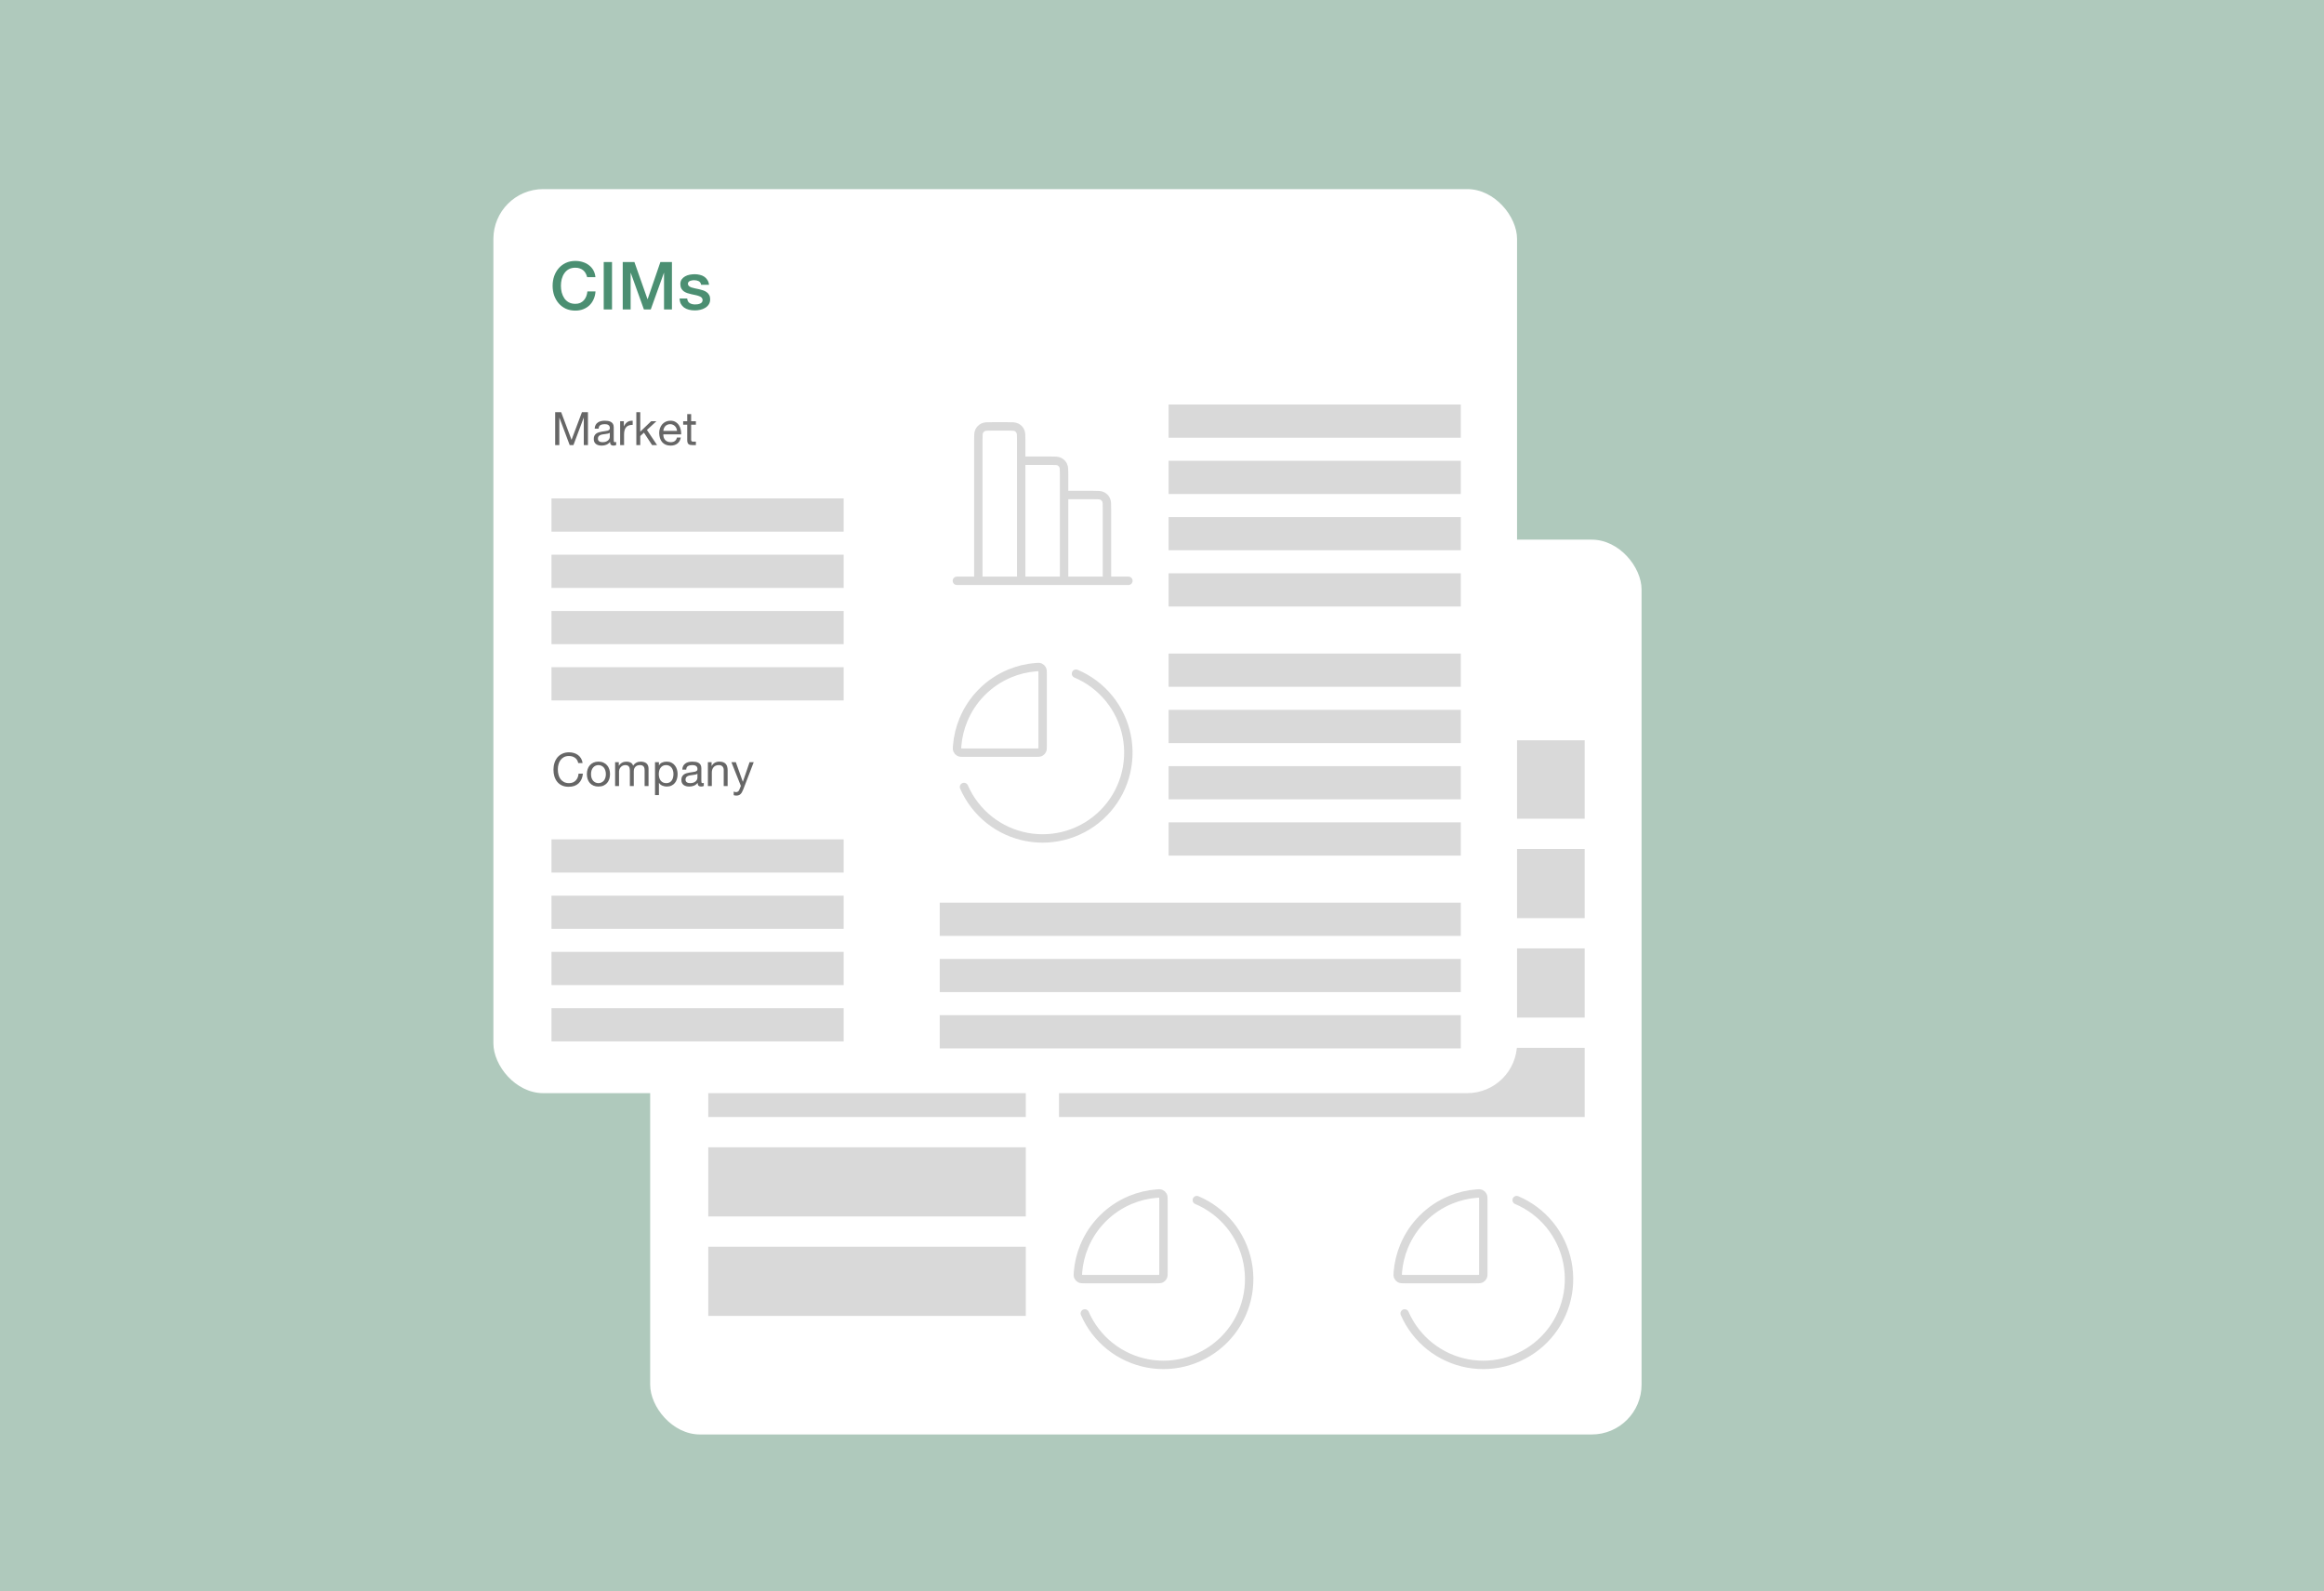
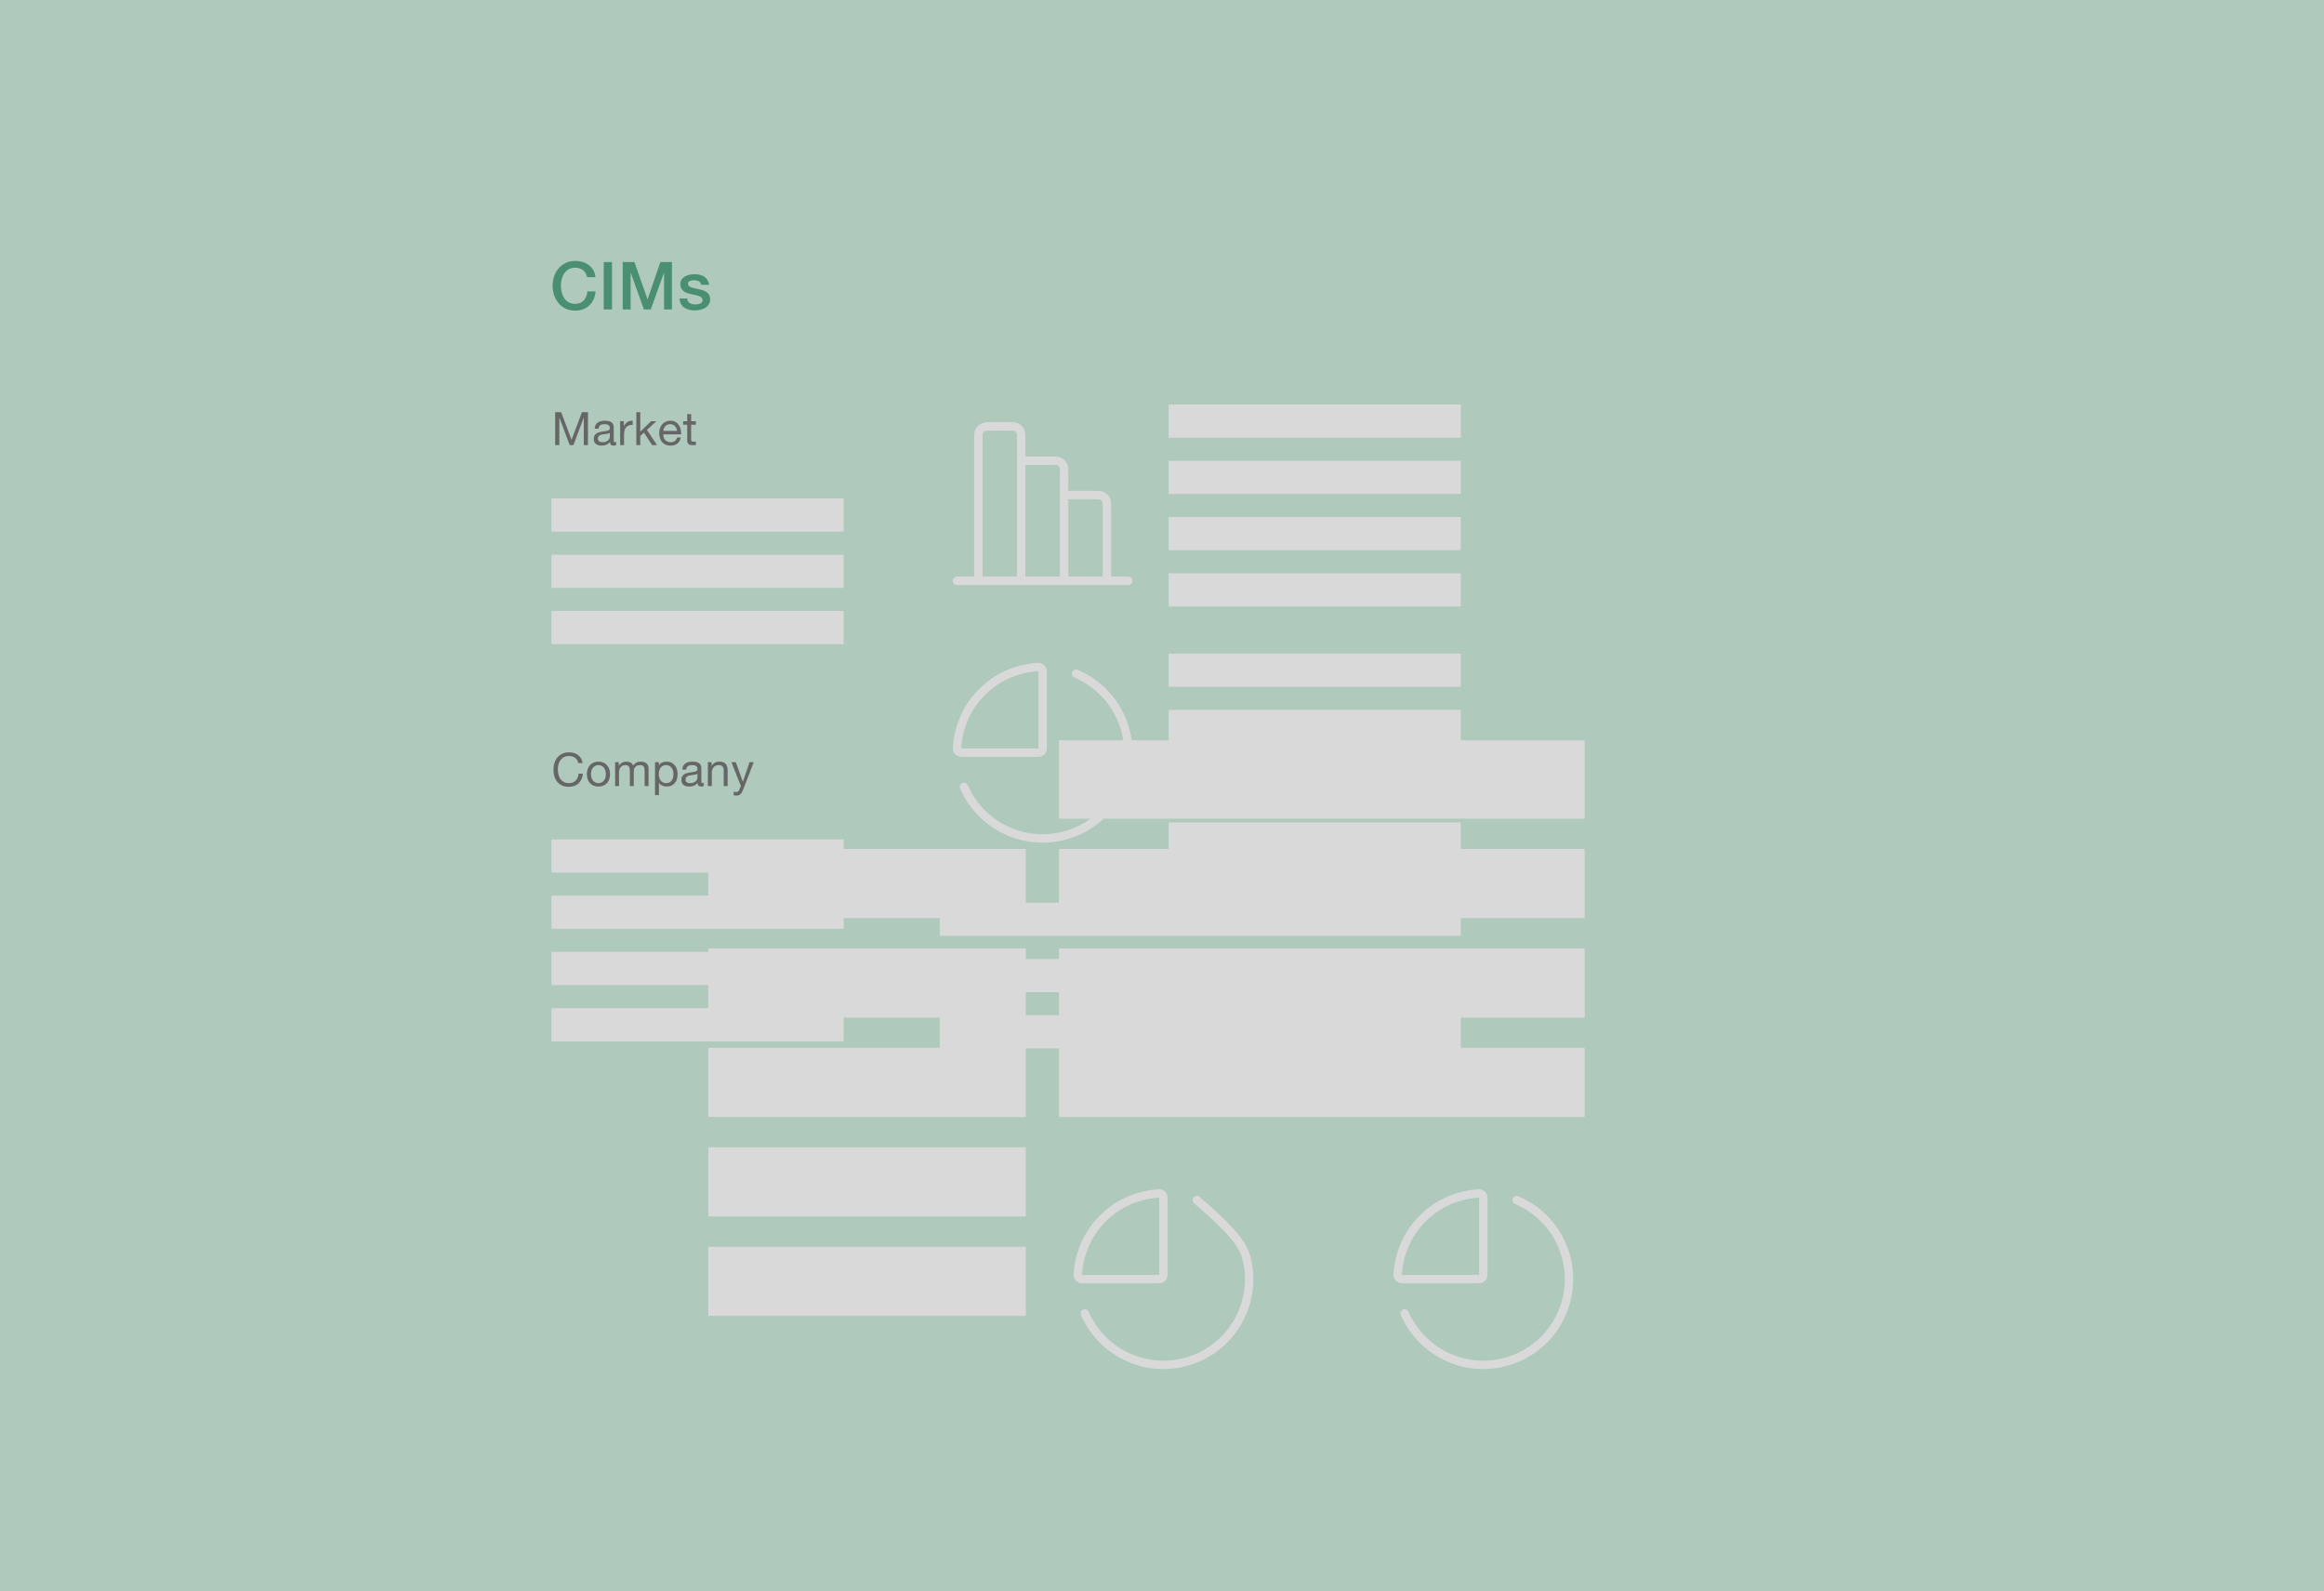
<svg xmlns="http://www.w3.org/2000/svg" width="504" height="345" viewBox="0 0 504 345" fill="none">
  <g clip-path="url(#clip0_1_22341)">
    <rect width="504" height="345" fill="#AFC9BC" />
    <g filter="url(#filter0_d_1_22341)">
-       <rect x="141" y="117" width="215" height="194" rx="10.8" fill="white" />
-       <path d="M154.398 165.36H155.698L157.948 171.36L160.208 165.36H161.508V172.5H160.608V166.56H160.588L158.358 172.5H157.548L155.318 166.56H155.298V172.5H154.398V165.36ZM167.629 172.48C167.482 172.567 167.279 172.61 167.019 172.61C166.799 172.61 166.622 172.55 166.489 172.43C166.362 172.303 166.299 172.1 166.299 171.82C166.065 172.1 165.792 172.303 165.479 172.43C165.172 172.55 164.839 172.61 164.479 172.61C164.245 172.61 164.022 172.583 163.809 172.53C163.602 172.477 163.422 172.393 163.269 172.28C163.115 172.167 162.992 172.02 162.899 171.84C162.812 171.653 162.769 171.43 162.769 171.17C162.769 170.877 162.819 170.637 162.919 170.45C163.019 170.263 163.149 170.113 163.309 170C163.475 169.88 163.662 169.79 163.869 169.73C164.082 169.67 164.299 169.62 164.519 169.58C164.752 169.533 164.972 169.5 165.179 169.48C165.392 169.453 165.579 169.42 165.739 169.38C165.899 169.333 166.025 169.27 166.119 169.19C166.212 169.103 166.259 168.98 166.259 168.82C166.259 168.633 166.222 168.483 166.149 168.37C166.082 168.257 165.992 168.17 165.879 168.11C165.772 168.05 165.649 168.01 165.509 167.99C165.375 167.97 165.242 167.96 165.109 167.96C164.749 167.96 164.449 168.03 164.209 168.17C163.969 168.303 163.839 168.56 163.819 168.94H162.969C162.982 168.62 163.049 168.35 163.169 168.13C163.289 167.91 163.449 167.733 163.649 167.6C163.849 167.46 164.075 167.36 164.329 167.3C164.589 167.24 164.865 167.21 165.159 167.21C165.392 167.21 165.622 167.227 165.849 167.26C166.082 167.293 166.292 167.363 166.479 167.47C166.665 167.57 166.815 167.713 166.929 167.9C167.042 168.087 167.099 168.33 167.099 168.63V171.29C167.099 171.49 167.109 171.637 167.129 171.73C167.155 171.823 167.235 171.87 167.369 171.87C167.442 171.87 167.529 171.853 167.629 171.82V172.48ZM166.249 169.83C166.142 169.91 166.002 169.97 165.829 170.01C165.655 170.043 165.472 170.073 165.279 170.1C165.092 170.12 164.902 170.147 164.709 170.18C164.515 170.207 164.342 170.253 164.189 170.32C164.035 170.387 163.909 170.483 163.809 170.61C163.715 170.73 163.669 170.897 163.669 171.11C163.669 171.25 163.695 171.37 163.749 171.47C163.809 171.563 163.882 171.64 163.969 171.7C164.062 171.76 164.169 171.803 164.289 171.83C164.409 171.857 164.535 171.87 164.669 171.87C164.949 171.87 165.189 171.833 165.389 171.76C165.589 171.68 165.752 171.583 165.879 171.47C166.005 171.35 166.099 171.223 166.159 171.09C166.219 170.95 166.249 170.82 166.249 170.7V169.83ZM168.49 167.33H169.29V168.42H169.31C169.516 168 169.77 167.69 170.07 167.49C170.37 167.29 170.75 167.197 171.21 167.21V168.11C170.87 168.11 170.58 168.157 170.34 168.25C170.1 168.343 169.906 168.48 169.76 168.66C169.613 168.84 169.506 169.06 169.44 169.32C169.373 169.573 169.34 169.867 169.34 170.2V172.5H168.49V167.33ZM172 165.36H172.85V169.59L175.21 167.33H176.35L174.3 169.21L176.5 172.5H175.42L173.65 169.8L172.85 170.54V172.5H172V165.36ZM180.825 169.42C180.812 169.22 180.765 169.03 180.685 168.85C180.612 168.67 180.509 168.517 180.375 168.39C180.249 168.257 180.095 168.153 179.915 168.08C179.742 168 179.549 167.96 179.335 167.96C179.115 167.96 178.915 168 178.735 168.08C178.562 168.153 178.412 168.257 178.285 168.39C178.159 168.523 178.059 168.68 177.985 168.86C177.912 169.033 177.869 169.22 177.855 169.42H180.825ZM181.645 170.86C181.532 171.44 181.282 171.877 180.895 172.17C180.509 172.463 180.022 172.61 179.435 172.61C179.022 172.61 178.662 172.543 178.355 172.41C178.055 172.277 177.802 172.09 177.595 171.85C177.389 171.61 177.232 171.323 177.125 170.99C177.025 170.657 176.969 170.293 176.955 169.9C176.955 169.507 177.015 169.147 177.135 168.82C177.255 168.493 177.422 168.21 177.635 167.97C177.855 167.73 178.112 167.543 178.405 167.41C178.705 167.277 179.032 167.21 179.385 167.21C179.845 167.21 180.225 167.307 180.525 167.5C180.832 167.687 181.075 167.927 181.255 168.22C181.442 168.513 181.569 168.833 181.635 169.18C181.709 169.527 181.739 169.857 181.725 170.17H177.855C177.849 170.397 177.875 170.613 177.935 170.82C177.995 171.02 178.092 171.2 178.225 171.36C178.359 171.513 178.529 171.637 178.735 171.73C178.942 171.823 179.185 171.87 179.465 171.87C179.825 171.87 180.119 171.787 180.345 171.62C180.579 171.453 180.732 171.2 180.805 170.86H181.645ZM183.886 167.33H184.916V168.08H183.886V171.29C183.886 171.39 183.893 171.47 183.906 171.53C183.926 171.59 183.96 171.637 184.006 171.67C184.053 171.703 184.116 171.727 184.196 171.74C184.283 171.747 184.393 171.75 184.526 171.75H184.916V172.5H184.266C184.046 172.5 183.856 172.487 183.696 172.46C183.543 172.427 183.416 172.37 183.316 172.29C183.223 172.21 183.153 172.097 183.106 171.95C183.06 171.803 183.036 171.61 183.036 171.37V168.08H182.156V167.33H183.036V165.78H183.886V167.33Z" fill="#666666" />
      <rect x="153.598" y="184.059" width="68.866" height="15" fill="#D9D9D9" />
      <rect x="153.598" y="205.617" width="68.866" height="15" fill="#D9D9D9" />
      <rect x="153.598" y="227.176" width="68.866" height="15" fill="#D9D9D9" />
      <rect x="153.598" y="248.735" width="68.866" height="15" fill="#D9D9D9" />
      <rect x="153.598" y="270.293" width="68.866" height="15" fill="#D9D9D9" />
      <rect x="229.664" y="160.5" width="114" height="17" fill="#D9D9D9" />
      <rect x="229.664" y="184.059" width="114" height="15" fill="#D9D9D9" />
      <rect x="229.664" y="205.617" width="114" height="15" fill="#D9D9D9" />
      <rect x="229.664" y="227.176" width="114" height="15" fill="#D9D9D9" />
-       <path d="M154.391 132.816H158.927C159.657 132.816 160.252 132.922 160.713 133.133C161.174 133.344 161.529 133.608 161.778 133.925C162.028 134.242 162.196 134.587 162.282 134.962C162.378 135.336 162.426 135.682 162.426 135.998C162.426 136.315 162.378 136.661 162.282 137.035C162.196 137.4 162.028 137.741 161.778 138.058C161.529 138.374 161.174 138.638 160.713 138.85C160.252 139.051 159.657 139.152 158.927 139.152H156.191V143.098H154.391V132.816ZM156.191 137.683H158.826C159.028 137.683 159.234 137.654 159.446 137.597C159.657 137.539 159.849 137.448 160.022 137.323C160.204 137.189 160.348 137.016 160.454 136.805C160.569 136.584 160.626 136.31 160.626 135.984C160.626 135.648 160.578 135.37 160.482 135.149C160.386 134.928 160.257 134.755 160.094 134.63C159.93 134.496 159.743 134.405 159.532 134.357C159.321 134.309 159.095 134.285 158.855 134.285H156.191V137.683ZM164.14 132.816H171.542V134.371H165.94V137.064H171.124V138.533H165.94V141.542H171.642V143.098H164.14V132.816ZM177.506 132.816H184.605V134.371H179.306V137.064H183.957V138.533H179.306V143.098H177.506V132.816ZM192.493 143.098H190.88V142.061H190.852C190.65 142.435 190.348 142.738 189.944 142.968C189.551 143.189 189.148 143.299 188.735 143.299C187.756 143.299 187.045 143.059 186.604 142.579C186.172 142.09 185.956 141.355 185.956 140.376V135.653H187.597V140.218C187.597 140.87 187.722 141.331 187.972 141.6C188.221 141.869 188.572 142.003 189.023 142.003C189.368 142.003 189.656 141.95 189.887 141.845C190.117 141.739 190.304 141.6 190.448 141.427C190.592 141.245 190.693 141.029 190.751 140.779C190.818 140.53 190.852 140.261 190.852 139.973V135.653H192.493V143.098ZM194.368 135.653H195.924V136.747L195.952 136.776C196.202 136.363 196.528 136.042 196.932 135.811C197.335 135.571 197.781 135.451 198.271 135.451C199.087 135.451 199.73 135.662 200.2 136.085C200.671 136.507 200.906 137.141 200.906 137.986V143.098H199.264V138.418C199.245 137.832 199.12 137.41 198.89 137.15C198.66 136.882 198.3 136.747 197.81 136.747C197.532 136.747 197.282 136.8 197.061 136.906C196.84 137.002 196.653 137.141 196.5 137.323C196.346 137.496 196.226 137.702 196.14 137.942C196.053 138.182 196.01 138.437 196.01 138.706V143.098H194.368V135.653ZM209.794 143.098H208.239V142.09H208.21C207.989 142.522 207.668 142.834 207.245 143.026C206.823 143.208 206.376 143.299 205.906 143.299C205.32 143.299 204.807 143.198 204.365 142.997C203.933 142.786 203.573 142.502 203.285 142.147C202.997 141.792 202.781 141.374 202.637 140.894C202.493 140.405 202.421 139.882 202.421 139.325C202.421 138.653 202.512 138.072 202.695 137.582C202.877 137.093 203.117 136.69 203.415 136.373C203.722 136.056 204.068 135.826 204.452 135.682C204.845 135.528 205.244 135.451 205.647 135.451C205.877 135.451 206.112 135.475 206.352 135.523C206.592 135.562 206.823 135.629 207.044 135.725C207.264 135.821 207.466 135.946 207.648 136.099C207.84 136.243 207.999 136.416 208.124 136.618H208.152V132.816H209.794V143.098ZM204.063 139.454C204.063 139.771 204.101 140.083 204.178 140.39C204.264 140.698 204.389 140.971 204.552 141.211C204.725 141.451 204.941 141.643 205.2 141.787C205.46 141.931 205.767 142.003 206.122 142.003C206.487 142.003 206.799 141.926 207.058 141.773C207.327 141.619 207.543 141.418 207.706 141.168C207.879 140.918 208.004 140.64 208.08 140.333C208.167 140.016 208.21 139.694 208.21 139.368C208.21 138.542 208.023 137.899 207.648 137.438C207.284 136.978 206.784 136.747 206.151 136.747C205.767 136.747 205.44 136.829 205.172 136.992C204.912 137.146 204.696 137.352 204.524 137.611C204.36 137.861 204.24 138.149 204.164 138.475C204.096 138.792 204.063 139.118 204.063 139.454ZM215.131 132.816H223.454V134.371H220.186V143.098H218.386V134.371H215.131V132.816ZM228.069 138.72C228.05 138.461 227.992 138.211 227.896 137.971C227.81 137.731 227.685 137.525 227.522 137.352C227.368 137.17 227.176 137.026 226.946 136.92C226.725 136.805 226.475 136.747 226.197 136.747C225.909 136.747 225.645 136.8 225.405 136.906C225.174 137.002 224.973 137.141 224.8 137.323C224.637 137.496 224.502 137.702 224.397 137.942C224.301 138.182 224.248 138.442 224.238 138.72H228.069ZM224.238 139.8C224.238 140.088 224.277 140.366 224.354 140.635C224.44 140.904 224.565 141.139 224.728 141.341C224.891 141.542 225.098 141.706 225.347 141.83C225.597 141.946 225.894 142.003 226.24 142.003C226.72 142.003 227.104 141.902 227.392 141.701C227.69 141.49 227.91 141.178 228.054 140.765H229.61C229.523 141.168 229.374 141.528 229.163 141.845C228.952 142.162 228.698 142.43 228.4 142.651C228.102 142.862 227.766 143.021 227.392 143.126C227.027 143.242 226.643 143.299 226.24 143.299C225.654 143.299 225.136 143.203 224.685 143.011C224.234 142.819 223.85 142.55 223.533 142.205C223.226 141.859 222.99 141.446 222.827 140.966C222.674 140.486 222.597 139.958 222.597 139.382C222.597 138.854 222.678 138.355 222.842 137.885C223.014 137.405 223.254 136.987 223.562 136.632C223.878 136.267 224.258 135.979 224.699 135.768C225.141 135.557 225.64 135.451 226.197 135.451C226.782 135.451 227.306 135.576 227.766 135.826C228.237 136.066 228.626 136.387 228.933 136.79C229.24 137.194 229.461 137.659 229.595 138.187C229.739 138.706 229.778 139.243 229.71 139.8H224.238ZM237.338 141.442C237.338 141.643 237.362 141.787 237.41 141.874C237.467 141.96 237.573 142.003 237.726 142.003C237.774 142.003 237.832 142.003 237.899 142.003C237.966 142.003 238.043 141.994 238.13 141.974V143.112C238.072 143.131 237.995 143.15 237.899 143.17C237.813 143.198 237.722 143.222 237.626 143.242C237.53 143.261 237.434 143.275 237.338 143.285C237.242 143.294 237.16 143.299 237.093 143.299C236.757 143.299 236.478 143.232 236.258 143.098C236.037 142.963 235.893 142.728 235.826 142.392C235.499 142.709 235.096 142.939 234.616 143.083C234.146 143.227 233.69 143.299 233.248 143.299C232.912 143.299 232.59 143.251 232.283 143.155C231.976 143.069 231.702 142.939 231.462 142.766C231.232 142.584 231.045 142.358 230.901 142.09C230.766 141.811 230.699 141.49 230.699 141.125C230.699 140.664 230.781 140.29 230.944 140.002C231.117 139.714 231.338 139.488 231.606 139.325C231.885 139.162 232.192 139.046 232.528 138.979C232.874 138.902 233.219 138.845 233.565 138.806C233.862 138.749 234.146 138.71 234.414 138.691C234.683 138.662 234.918 138.619 235.12 138.562C235.331 138.504 235.494 138.418 235.61 138.302C235.734 138.178 235.797 137.995 235.797 137.755C235.797 137.544 235.744 137.371 235.638 137.237C235.542 137.102 235.418 137.002 235.264 136.934C235.12 136.858 234.957 136.81 234.774 136.79C234.592 136.762 234.419 136.747 234.256 136.747C233.795 136.747 233.416 136.843 233.118 137.035C232.821 137.227 232.653 137.525 232.614 137.928H230.973C231.002 137.448 231.117 137.05 231.318 136.733C231.52 136.416 231.774 136.162 232.082 135.97C232.398 135.778 232.754 135.643 233.147 135.566C233.541 135.49 233.944 135.451 234.357 135.451C234.722 135.451 235.082 135.49 235.437 135.566C235.792 135.643 236.109 135.768 236.387 135.941C236.675 136.114 236.906 136.339 237.078 136.618C237.251 136.886 237.338 137.218 237.338 137.611V141.442ZM235.696 139.368C235.446 139.531 235.139 139.632 234.774 139.67C234.41 139.699 234.045 139.747 233.68 139.814C233.507 139.843 233.339 139.886 233.176 139.944C233.013 139.992 232.869 140.064 232.744 140.16C232.619 140.246 232.518 140.366 232.442 140.52C232.374 140.664 232.341 140.842 232.341 141.053C232.341 141.235 232.394 141.389 232.499 141.514C232.605 141.638 232.73 141.739 232.874 141.816C233.027 141.883 233.19 141.931 233.363 141.96C233.546 141.989 233.709 142.003 233.853 142.003C234.035 142.003 234.232 141.979 234.443 141.931C234.654 141.883 234.851 141.802 235.034 141.686C235.226 141.571 235.384 141.427 235.509 141.254C235.634 141.072 235.696 140.851 235.696 140.592V139.368ZM240.486 140.707C240.534 141.187 240.717 141.523 241.034 141.715C241.35 141.907 241.73 142.003 242.171 142.003C242.325 142.003 242.498 141.994 242.69 141.974C242.891 141.946 243.078 141.898 243.251 141.83C243.424 141.763 243.563 141.667 243.669 141.542C243.784 141.408 243.837 141.235 243.827 141.024C243.818 140.813 243.741 140.64 243.597 140.506C243.453 140.371 243.266 140.266 243.035 140.189C242.814 140.102 242.56 140.03 242.272 139.973C241.984 139.915 241.691 139.853 241.394 139.786C241.086 139.718 240.789 139.637 240.501 139.541C240.222 139.445 239.968 139.315 239.738 139.152C239.517 138.989 239.339 138.782 239.205 138.533C239.07 138.274 239.003 137.957 239.003 137.582C239.003 137.179 239.099 136.843 239.291 136.574C239.493 136.296 239.742 136.075 240.04 135.912C240.347 135.739 240.683 135.619 241.048 135.552C241.422 135.485 241.778 135.451 242.114 135.451C242.498 135.451 242.862 135.494 243.208 135.581C243.563 135.658 243.88 135.787 244.158 135.97C244.446 136.152 244.682 136.392 244.864 136.69C245.056 136.978 245.176 137.328 245.224 137.741H243.51C243.434 137.347 243.251 137.083 242.963 136.949C242.685 136.814 242.363 136.747 241.998 136.747C241.883 136.747 241.744 136.757 241.581 136.776C241.427 136.795 241.278 136.834 241.134 136.891C241 136.939 240.885 137.016 240.789 137.122C240.693 137.218 240.645 137.347 240.645 137.51C240.645 137.712 240.712 137.875 240.846 138C240.99 138.125 241.173 138.23 241.394 138.317C241.624 138.394 241.883 138.461 242.171 138.518C242.459 138.576 242.757 138.638 243.064 138.706C243.362 138.773 243.654 138.854 243.942 138.95C244.23 139.046 244.485 139.176 244.706 139.339C244.936 139.502 245.118 139.709 245.253 139.958C245.397 140.208 245.469 140.515 245.469 140.88C245.469 141.322 245.368 141.696 245.166 142.003C244.965 142.31 244.701 142.56 244.374 142.752C244.058 142.944 243.702 143.083 243.309 143.17C242.915 143.256 242.526 143.299 242.142 143.299C241.672 143.299 241.235 143.246 240.832 143.141C240.438 143.035 240.093 142.877 239.795 142.666C239.507 142.445 239.277 142.176 239.104 141.859C238.941 141.533 238.854 141.149 238.845 140.707H240.486ZM251.971 138.72C251.952 138.461 251.894 138.211 251.798 137.971C251.712 137.731 251.587 137.525 251.424 137.352C251.27 137.17 251.078 137.026 250.848 136.92C250.627 136.805 250.378 136.747 250.099 136.747C249.811 136.747 249.547 136.8 249.307 136.906C249.077 137.002 248.875 137.141 248.702 137.323C248.539 137.496 248.405 137.702 248.299 137.942C248.203 138.182 248.15 138.442 248.141 138.72H251.971ZM248.141 139.8C248.141 140.088 248.179 140.366 248.256 140.635C248.342 140.904 248.467 141.139 248.63 141.341C248.794 141.542 249 141.706 249.25 141.83C249.499 141.946 249.797 142.003 250.142 142.003C250.622 142.003 251.006 141.902 251.294 141.701C251.592 141.49 251.813 141.178 251.957 140.765H253.512C253.426 141.168 253.277 141.528 253.066 141.845C252.854 142.162 252.6 142.43 252.302 142.651C252.005 142.862 251.669 143.021 251.294 143.126C250.93 143.242 250.546 143.299 250.142 143.299C249.557 143.299 249.038 143.203 248.587 143.011C248.136 142.819 247.752 142.55 247.435 142.205C247.128 141.859 246.893 141.446 246.73 140.966C246.576 140.486 246.499 139.958 246.499 139.382C246.499 138.854 246.581 138.355 246.744 137.885C246.917 137.405 247.157 136.987 247.464 136.632C247.781 136.267 248.16 135.979 248.602 135.768C249.043 135.557 249.542 135.451 250.099 135.451C250.685 135.451 251.208 135.576 251.669 135.826C252.139 136.066 252.528 136.387 252.835 136.79C253.142 137.194 253.363 137.659 253.498 138.187C253.642 138.706 253.68 139.243 253.613 139.8H248.141ZM255.005 135.653H256.546V137.093H256.574C256.622 136.891 256.714 136.694 256.848 136.502C256.992 136.31 257.16 136.138 257.352 135.984C257.554 135.821 257.774 135.691 258.014 135.595C258.254 135.499 258.499 135.451 258.749 135.451C258.941 135.451 259.07 135.456 259.138 135.466C259.214 135.475 259.291 135.485 259.368 135.494V137.078C259.253 137.059 259.133 137.045 259.008 137.035C258.893 137.016 258.778 137.006 258.662 137.006C258.384 137.006 258.12 137.064 257.87 137.179C257.63 137.285 257.419 137.448 257.237 137.669C257.054 137.88 256.91 138.144 256.805 138.461C256.699 138.778 256.646 139.142 256.646 139.555V143.098H255.005V135.653Z" fill="#4B8F72" />
-       <path d="M259.552 260.188C262.35 261.371 264.815 263.222 266.733 265.578C268.651 267.934 269.962 270.724 270.552 273.704C271.142 276.684 270.994 279.763 270.119 282.673C269.244 285.582 267.67 288.233 265.534 290.393C263.398 292.553 260.766 294.158 257.867 295.066C254.968 295.973 251.89 296.157 248.904 295.601C245.917 295.045 243.112 293.766 240.734 291.875C238.356 289.985 236.478 287.54 235.263 284.756M245.2 260.134C246.997 259.39 248.898 258.933 250.831 258.778C251.308 258.74 251.547 258.721 251.762 258.816C251.942 258.895 252.112 259.052 252.205 259.225C252.317 259.431 252.317 259.69 252.317 260.207V275.829C252.317 276.35 252.317 276.61 252.216 276.809C252.127 276.984 251.984 277.126 251.809 277.215C251.61 277.317 251.35 277.317 250.829 277.317H235.207C234.69 277.317 234.432 277.317 234.225 277.205C234.052 277.112 233.895 276.942 233.816 276.762C233.721 276.547 233.74 276.308 233.779 275.83C233.934 273.897 234.39 271.997 235.135 270.2C236.069 267.943 237.439 265.893 239.166 264.166C240.893 262.439 242.944 261.069 245.2 260.134Z" stroke="#D9D9D9" stroke-width="1.822" stroke-linecap="round" stroke-linejoin="round" />
+       <path d="M259.552 260.188C268.651 267.934 269.962 270.724 270.552 273.704C271.142 276.684 270.994 279.763 270.119 282.673C269.244 285.582 267.67 288.233 265.534 290.393C263.398 292.553 260.766 294.158 257.867 295.066C254.968 295.973 251.89 296.157 248.904 295.601C245.917 295.045 243.112 293.766 240.734 291.875C238.356 289.985 236.478 287.54 235.263 284.756M245.2 260.134C246.997 259.39 248.898 258.933 250.831 258.778C251.308 258.74 251.547 258.721 251.762 258.816C251.942 258.895 252.112 259.052 252.205 259.225C252.317 259.431 252.317 259.69 252.317 260.207V275.829C252.317 276.35 252.317 276.61 252.216 276.809C252.127 276.984 251.984 277.126 251.809 277.215C251.61 277.317 251.35 277.317 250.829 277.317H235.207C234.69 277.317 234.432 277.317 234.225 277.205C234.052 277.112 233.895 276.942 233.816 276.762C233.721 276.547 233.74 276.308 233.779 275.83C233.934 273.897 234.39 271.997 235.135 270.2C236.069 267.943 237.439 265.893 239.166 264.166C240.893 262.439 242.944 261.069 245.2 260.134Z" stroke="#D9D9D9" stroke-width="1.822" stroke-linecap="round" stroke-linejoin="round" />
      <path d="M328.916 260.188C331.715 261.371 334.18 263.222 336.098 265.578C338.015 267.934 339.327 270.724 339.917 273.704C340.507 276.684 340.358 279.763 339.483 282.673C338.609 285.582 337.035 288.233 334.899 290.393C332.763 292.553 330.13 294.158 327.231 295.066C324.332 295.973 321.255 296.157 318.268 295.601C315.282 295.045 312.477 293.766 310.099 291.875C307.721 289.985 305.842 287.54 304.627 284.756M314.565 260.134C316.362 259.39 318.262 258.933 320.196 258.778C320.673 258.74 320.912 258.721 321.127 258.816C321.307 258.895 321.477 259.052 321.57 259.225C321.682 259.431 321.682 259.69 321.682 260.207V275.829C321.682 276.35 321.682 276.61 321.58 276.809C321.491 276.984 321.349 277.126 321.174 277.215C320.975 277.317 320.715 277.317 320.194 277.317H304.572C304.055 277.317 303.796 277.317 303.59 277.205C303.417 277.112 303.26 276.942 303.181 276.762C303.086 276.547 303.105 276.308 303.143 275.83C303.298 273.897 303.755 271.997 304.499 270.2C305.434 267.943 306.804 265.893 308.531 264.166C310.258 262.439 312.308 261.069 314.565 260.134Z" stroke="#D9D9D9" stroke-width="1.822" stroke-linecap="round" stroke-linejoin="round" />
    </g>
    <g filter="url(#filter1_d_1_22341)">
      <g clip-path="url(#clip1_1_22341)">
-         <rect x="107" y="41" width="222" height="196" rx="10.8" fill="white" />
        <path d="M120.398 89.36H121.698L123.948 95.36L126.208 89.36H127.508V96.5H126.608V90.56H126.588L124.358 96.5H123.548L121.318 90.56H121.298V96.5H120.398V89.36ZM133.629 96.48C133.482 96.567 133.279 96.61 133.019 96.61C132.799 96.61 132.622 96.55 132.489 96.43C132.362 96.303 132.299 96.1 132.299 95.82C132.065 96.1 131.792 96.303 131.479 96.43C131.172 96.55 130.839 96.61 130.479 96.61C130.245 96.61 130.022 96.583 129.809 96.53C129.602 96.477 129.422 96.393 129.269 96.28C129.115 96.167 128.992 96.02 128.899 95.84C128.812 95.653 128.769 95.43 128.769 95.17C128.769 94.877 128.819 94.637 128.919 94.45C129.019 94.263 129.149 94.113 129.309 94C129.475 93.88 129.662 93.79 129.869 93.73C130.082 93.67 130.299 93.62 130.519 93.58C130.752 93.533 130.972 93.5 131.179 93.48C131.392 93.453 131.579 93.42 131.739 93.38C131.899 93.333 132.025 93.27 132.119 93.19C132.212 93.103 132.259 92.98 132.259 92.82C132.259 92.633 132.222 92.483 132.149 92.37C132.082 92.257 131.992 92.17 131.879 92.11C131.772 92.05 131.649 92.01 131.509 91.99C131.375 91.97 131.242 91.96 131.109 91.96C130.749 91.96 130.449 92.03 130.209 92.17C129.969 92.303 129.839 92.56 129.819 92.94H128.969C128.982 92.62 129.049 92.35 129.169 92.13C129.289 91.91 129.449 91.733 129.649 91.6C129.849 91.46 130.075 91.36 130.329 91.3C130.589 91.24 130.865 91.21 131.159 91.21C131.392 91.21 131.622 91.227 131.849 91.26C132.082 91.293 132.292 91.363 132.479 91.47C132.665 91.57 132.815 91.713 132.929 91.9C133.042 92.087 133.099 92.33 133.099 92.63V95.29C133.099 95.49 133.109 95.637 133.129 95.73C133.155 95.823 133.235 95.87 133.369 95.87C133.442 95.87 133.529 95.853 133.629 95.82V96.48ZM132.249 93.83C132.142 93.91 132.002 93.97 131.829 94.01C131.655 94.043 131.472 94.073 131.279 94.1C131.092 94.12 130.902 94.147 130.709 94.18C130.515 94.207 130.342 94.253 130.189 94.32C130.035 94.387 129.909 94.483 129.809 94.61C129.715 94.73 129.669 94.897 129.669 95.11C129.669 95.25 129.695 95.37 129.749 95.47C129.809 95.563 129.882 95.64 129.969 95.7C130.062 95.76 130.169 95.803 130.289 95.83C130.409 95.857 130.535 95.87 130.669 95.87C130.949 95.87 131.189 95.833 131.389 95.76C131.589 95.68 131.752 95.583 131.879 95.47C132.005 95.35 132.099 95.223 132.159 95.09C132.219 94.95 132.249 94.82 132.249 94.7V93.83ZM134.49 91.33H135.29V92.42H135.31C135.516 92 135.77 91.69 136.07 91.49C136.37 91.29 136.75 91.197 137.21 91.21V92.11C136.87 92.11 136.58 92.157 136.34 92.25C136.1 92.343 135.906 92.48 135.76 92.66C135.613 92.84 135.506 93.06 135.44 93.32C135.373 93.573 135.34 93.867 135.34 94.2V96.5H134.49V91.33ZM138 89.36H138.85V93.59L141.21 91.33H142.35L140.3 93.21L142.5 96.5H141.42L139.65 93.8L138.85 94.54V96.5H138V89.36ZM146.825 93.42C146.812 93.22 146.765 93.03 146.685 92.85C146.612 92.67 146.509 92.517 146.375 92.39C146.249 92.257 146.095 92.153 145.915 92.08C145.742 92 145.549 91.96 145.335 91.96C145.115 91.96 144.915 92 144.735 92.08C144.562 92.153 144.412 92.257 144.285 92.39C144.159 92.523 144.059 92.68 143.985 92.86C143.912 93.033 143.869 93.22 143.855 93.42H146.825ZM147.645 94.86C147.532 95.44 147.282 95.877 146.895 96.17C146.509 96.463 146.022 96.61 145.435 96.61C145.022 96.61 144.662 96.543 144.355 96.41C144.055 96.277 143.802 96.09 143.595 95.85C143.389 95.61 143.232 95.323 143.125 94.99C143.025 94.657 142.969 94.293 142.955 93.9C142.955 93.507 143.015 93.147 143.135 92.82C143.255 92.493 143.422 92.21 143.635 91.97C143.855 91.73 144.112 91.543 144.405 91.41C144.705 91.277 145.032 91.21 145.385 91.21C145.845 91.21 146.225 91.307 146.525 91.5C146.832 91.687 147.075 91.927 147.255 92.22C147.442 92.513 147.569 92.833 147.635 93.18C147.709 93.527 147.739 93.857 147.725 94.17H143.855C143.849 94.397 143.875 94.613 143.935 94.82C143.995 95.02 144.092 95.2 144.225 95.36C144.359 95.513 144.529 95.637 144.735 95.73C144.942 95.823 145.185 95.87 145.465 95.87C145.825 95.87 146.119 95.787 146.345 95.62C146.579 95.453 146.732 95.2 146.805 94.86H147.645ZM149.886 91.33H150.916V92.08H149.886V95.29C149.886 95.39 149.893 95.47 149.906 95.53C149.926 95.59 149.96 95.637 150.006 95.67C150.053 95.703 150.116 95.727 150.196 95.74C150.283 95.747 150.393 95.75 150.526 95.75H150.916V96.5H150.266C150.046 96.5 149.856 96.487 149.696 96.46C149.543 96.427 149.416 96.37 149.316 96.29C149.223 96.21 149.153 96.097 149.106 95.95C149.06 95.803 149.036 95.61 149.036 95.37V92.08H148.156V91.33H149.036V89.78H149.886V91.33Z" fill="#666666" />
-         <rect x="119.598" y="144.659" width="63.365" height="7.2" fill="#D9D9D9" />
        <rect x="119.598" y="132.459" width="63.365" height="7.2" fill="#D9D9D9" />
        <rect x="119.598" y="120.259" width="63.365" height="7.2" fill="#D9D9D9" />
        <rect x="119.598" y="108.059" width="63.365" height="7.2" fill="#D9D9D9" />
        <path d="M125.398 165.427C125.291 164.921 125.054 164.541 124.688 164.287C124.328 164.034 123.898 163.907 123.398 163.907C122.971 163.907 122.604 163.987 122.298 164.147C121.998 164.307 121.748 164.524 121.548 164.797C121.354 165.064 121.211 165.371 121.118 165.717C121.024 166.064 120.978 166.424 120.978 166.797C120.978 167.204 121.024 167.591 121.118 167.957C121.211 168.317 121.354 168.634 121.548 168.907C121.748 169.174 122.001 169.387 122.308 169.547C122.614 169.707 122.981 169.787 123.408 169.787C123.721 169.787 123.998 169.737 124.238 169.637C124.484 169.531 124.694 169.387 124.868 169.207C125.048 169.021 125.188 168.801 125.288 168.547C125.388 168.294 125.448 168.021 125.468 167.727H126.418C126.324 168.627 126.014 169.327 125.488 169.827C124.961 170.327 124.241 170.577 123.328 170.577C122.774 170.577 122.291 170.484 121.878 170.297C121.464 170.104 121.121 169.841 120.848 169.507C120.574 169.174 120.368 168.781 120.228 168.327C120.094 167.874 120.028 167.387 120.028 166.867C120.028 166.347 120.101 165.861 120.248 165.407C120.394 164.947 120.608 164.547 120.888 164.207C121.174 163.867 121.528 163.601 121.948 163.407C122.374 163.207 122.861 163.107 123.408 163.107C123.781 163.107 124.134 163.157 124.468 163.257C124.801 163.357 125.098 163.504 125.358 163.697C125.618 163.891 125.834 164.134 126.008 164.427C126.181 164.714 126.294 165.047 126.348 165.427H125.398ZM128.174 167.837C128.174 168.151 128.214 168.431 128.294 168.677C128.381 168.917 128.498 169.121 128.644 169.287C128.791 169.447 128.961 169.571 129.154 169.657C129.354 169.744 129.564 169.787 129.784 169.787C130.004 169.787 130.211 169.744 130.404 169.657C130.604 169.571 130.778 169.447 130.924 169.287C131.071 169.121 131.184 168.917 131.264 168.677C131.351 168.431 131.394 168.151 131.394 167.837C131.394 167.524 131.351 167.247 131.264 167.007C131.184 166.761 131.071 166.554 130.924 166.387C130.778 166.221 130.604 166.094 130.404 166.007C130.211 165.921 130.004 165.877 129.784 165.877C129.564 165.877 129.354 165.921 129.154 166.007C128.961 166.094 128.791 166.221 128.644 166.387C128.498 166.554 128.381 166.761 128.294 167.007C128.214 167.247 128.174 167.524 128.174 167.837ZM127.274 167.837C127.274 167.457 127.328 167.104 127.434 166.777C127.541 166.444 127.701 166.157 127.914 165.917C128.128 165.671 128.391 165.477 128.704 165.337C129.018 165.197 129.378 165.127 129.784 165.127C130.198 165.127 130.558 165.197 130.864 165.337C131.178 165.477 131.441 165.671 131.654 165.917C131.868 166.157 132.028 166.444 132.134 166.777C132.241 167.104 132.294 167.457 132.294 167.837C132.294 168.217 132.241 168.571 132.134 168.897C132.028 169.224 131.868 169.511 131.654 169.757C131.441 169.997 131.178 170.187 130.864 170.327C130.558 170.461 130.198 170.527 129.784 170.527C129.378 170.527 129.018 170.461 128.704 170.327C128.391 170.187 128.128 169.997 127.914 169.757C127.701 169.511 127.541 169.224 127.434 168.897C127.328 168.571 127.274 168.217 127.274 167.837ZM133.397 165.247H134.197V166.007H134.217C134.603 165.421 135.16 165.127 135.887 165.127C136.207 165.127 136.497 165.194 136.757 165.327C137.017 165.461 137.2 165.687 137.307 166.007C137.48 165.727 137.707 165.511 137.987 165.357C138.273 165.204 138.587 165.127 138.927 165.127C139.187 165.127 139.42 165.157 139.627 165.217C139.84 165.271 140.02 165.357 140.167 165.477C140.32 165.597 140.437 165.754 140.517 165.947C140.603 166.134 140.647 166.361 140.647 166.627V170.417H139.797V167.027C139.797 166.867 139.783 166.717 139.757 166.577C139.73 166.437 139.68 166.317 139.607 166.217C139.533 166.111 139.43 166.027 139.297 165.967C139.17 165.907 139.003 165.877 138.797 165.877C138.377 165.877 138.047 165.997 137.807 166.237C137.567 166.477 137.447 166.797 137.447 167.197V170.417H136.597V167.027C136.597 166.861 136.58 166.707 136.547 166.567C136.52 166.427 136.47 166.307 136.397 166.207C136.323 166.101 136.223 166.021 136.097 165.967C135.977 165.907 135.82 165.877 135.627 165.877C135.38 165.877 135.167 165.927 134.987 166.027C134.813 166.127 134.67 166.247 134.557 166.387C134.45 166.527 134.37 166.674 134.317 166.827C134.27 166.974 134.247 167.097 134.247 167.197V170.417H133.397V165.247ZM142.052 165.247H142.902V165.947H142.922C143.062 165.661 143.282 165.454 143.582 165.327C143.882 165.194 144.212 165.127 144.572 165.127C144.972 165.127 145.319 165.201 145.612 165.347C145.912 165.494 146.159 165.694 146.352 165.947C146.552 166.194 146.702 166.481 146.802 166.807C146.902 167.134 146.952 167.481 146.952 167.847C146.952 168.214 146.902 168.561 146.802 168.887C146.709 169.214 146.562 169.501 146.362 169.747C146.169 169.987 145.922 170.177 145.622 170.317C145.329 170.457 144.985 170.527 144.592 170.527C144.465 170.527 144.322 170.514 144.162 170.487C144.009 170.461 143.855 170.417 143.702 170.357C143.549 170.297 143.402 170.217 143.262 170.117C143.129 170.011 143.015 169.881 142.922 169.727H142.902V172.387H142.052V165.247ZM146.052 167.787C146.052 167.547 146.019 167.314 145.952 167.087C145.892 166.854 145.795 166.647 145.662 166.467C145.535 166.287 145.369 166.144 145.162 166.037C144.962 165.931 144.725 165.877 144.452 165.877C144.165 165.877 143.922 165.934 143.722 166.047C143.522 166.161 143.359 166.311 143.232 166.497C143.105 166.677 143.012 166.884 142.952 167.117C142.899 167.351 142.872 167.587 142.872 167.827C142.872 168.081 142.902 168.327 142.962 168.567C143.022 168.801 143.115 169.007 143.242 169.187C143.375 169.367 143.545 169.514 143.752 169.627C143.959 169.734 144.209 169.787 144.502 169.787C144.795 169.787 145.039 169.731 145.232 169.617C145.432 169.504 145.592 169.354 145.712 169.167C145.832 168.981 145.919 168.767 145.972 168.527C146.025 168.287 146.052 168.041 146.052 167.787ZM152.63 170.397C152.483 170.484 152.28 170.527 152.02 170.527C151.8 170.527 151.623 170.467 151.49 170.347C151.363 170.221 151.3 170.017 151.3 169.737C151.066 170.017 150.793 170.221 150.48 170.347C150.173 170.467 149.84 170.527 149.48 170.527C149.246 170.527 149.023 170.501 148.81 170.447C148.603 170.394 148.423 170.311 148.27 170.197C148.116 170.084 147.993 169.937 147.9 169.757C147.813 169.571 147.77 169.347 147.77 169.087C147.77 168.794 147.82 168.554 147.92 168.367C148.02 168.181 148.15 168.031 148.31 167.917C148.476 167.797 148.663 167.707 148.87 167.647C149.083 167.587 149.3 167.537 149.52 167.497C149.753 167.451 149.973 167.417 150.18 167.397C150.393 167.371 150.58 167.337 150.74 167.297C150.9 167.251 151.026 167.187 151.12 167.107C151.213 167.021 151.26 166.897 151.26 166.737C151.26 166.551 151.223 166.401 151.15 166.287C151.083 166.174 150.993 166.087 150.88 166.027C150.773 165.967 150.65 165.927 150.51 165.907C150.376 165.887 150.243 165.877 150.11 165.877C149.75 165.877 149.45 165.947 149.21 166.087C148.97 166.221 148.84 166.477 148.82 166.857H147.97C147.983 166.537 148.05 166.267 148.17 166.047C148.29 165.827 148.45 165.651 148.65 165.517C148.85 165.377 149.076 165.277 149.33 165.217C149.59 165.157 149.866 165.127 150.16 165.127C150.393 165.127 150.623 165.144 150.85 165.177C151.083 165.211 151.293 165.281 151.48 165.387C151.666 165.487 151.816 165.631 151.93 165.817C152.043 166.004 152.1 166.247 152.1 166.547V169.207C152.1 169.407 152.11 169.554 152.13 169.647C152.156 169.741 152.236 169.787 152.37 169.787C152.443 169.787 152.53 169.771 152.63 169.737V170.397ZM151.25 167.747C151.143 167.827 151.003 167.887 150.83 167.927C150.656 167.961 150.473 167.991 150.28 168.017C150.093 168.037 149.903 168.064 149.71 168.097C149.516 168.124 149.343 168.171 149.19 168.237C149.036 168.304 148.91 168.401 148.81 168.527C148.716 168.647 148.67 168.814 148.67 169.027C148.67 169.167 148.696 169.287 148.75 169.387C148.81 169.481 148.883 169.557 148.97 169.617C149.063 169.677 149.17 169.721 149.29 169.747C149.41 169.774 149.536 169.787 149.67 169.787C149.95 169.787 150.19 169.751 150.39 169.677C150.59 169.597 150.753 169.501 150.88 169.387C151.006 169.267 151.1 169.141 151.16 169.007C151.22 168.867 151.25 168.737 151.25 168.617V167.747ZM153.521 165.247H154.321V166.067H154.341C154.694 165.441 155.254 165.127 156.021 165.127C156.361 165.127 156.644 165.174 156.871 165.267C157.098 165.361 157.281 165.491 157.421 165.657C157.561 165.824 157.658 166.024 157.711 166.257C157.771 166.484 157.801 166.737 157.801 167.017V170.417H156.951V166.917C156.951 166.597 156.858 166.344 156.671 166.157C156.484 165.971 156.228 165.877 155.901 165.877C155.641 165.877 155.414 165.917 155.221 165.997C155.034 166.077 154.878 166.191 154.751 166.337C154.624 166.484 154.528 166.657 154.461 166.857C154.401 167.051 154.371 167.264 154.371 167.497V170.417H153.521V165.247ZM161.207 171.107C161.107 171.361 161.007 171.574 160.907 171.747C160.814 171.921 160.707 172.061 160.587 172.167C160.474 172.281 160.344 172.361 160.197 172.407C160.057 172.461 159.894 172.487 159.707 172.487C159.607 172.487 159.507 172.481 159.407 172.467C159.307 172.454 159.211 172.431 159.117 172.397V171.617C159.191 171.651 159.274 171.677 159.367 171.697C159.467 171.724 159.551 171.737 159.617 171.737C159.791 171.737 159.934 171.694 160.047 171.607C160.167 171.527 160.257 171.411 160.317 171.257L160.667 170.387L158.617 165.247H159.577L161.087 169.477H161.107L162.557 165.247H163.457L161.207 171.107Z" fill="#666666" />
        <rect x="119.598" y="218.576" width="63.365" height="7.2" fill="#D9D9D9" />
        <rect x="119.598" y="206.376" width="63.365" height="7.2" fill="#D9D9D9" />
        <rect x="119.598" y="194.176" width="63.365" height="7.2" fill="#D9D9D9" />
        <rect x="119.598" y="181.976" width="63.365" height="7.2" fill="#D9D9D9" />
        <path d="M221.466 99.883H227.789C228.831 99.883 229.352 99.883 229.75 100.086C230.1 100.264 230.384 100.549 230.562 100.899C230.765 101.297 230.765 101.817 230.765 102.859L230.765 125.921M230.765 107.322H237.088C238.13 107.322 238.651 107.322 239.049 107.525C239.399 107.704 239.683 107.988 239.861 108.338C240.064 108.736 240.064 109.257 240.064 110.298V125.921M207.518 125.921L244.714 125.921M221.466 125.921L221.466 95.42C221.466 94.378 221.466 93.857 221.263 93.46C221.085 93.11 220.801 92.825 220.451 92.647C220.053 92.444 219.532 92.444 218.49 92.444H215.143C214.101 92.444 213.58 92.444 213.183 92.647C212.833 92.825 212.548 93.11 212.37 93.46C212.167 93.857 212.167 94.378 212.167 95.42L212.167 125.921L221.466 125.921Z" stroke="#D9D9D9" stroke-width="1.822" stroke-linecap="round" stroke-linejoin="round" />
        <rect x="253.433" y="124.3" width="63.365" height="7.2" fill="#D9D9D9" />
        <rect x="253.433" y="112.1" width="63.365" height="7.2" fill="#D9D9D9" />
        <rect x="253.433" y="99.9" width="63.365" height="7.2" fill="#D9D9D9" />
        <rect x="253.433" y="87.7" width="63.365" height="7.2" fill="#D9D9D9" />
        <path d="M233.35 146.053C236.148 147.236 238.613 149.087 240.531 151.443C242.448 153.799 243.76 156.589 244.35 159.569C244.94 162.549 244.791 165.628 243.917 168.538C243.042 171.447 241.468 174.097 239.332 176.258C237.196 178.418 234.564 180.022 231.665 180.93C228.765 181.838 225.688 182.022 222.702 181.466C219.715 180.91 216.91 179.631 214.532 177.74C212.154 175.849 210.276 173.405 209.061 170.621M218.998 145.999C220.795 145.255 222.695 144.798 224.629 144.643C225.106 144.605 225.345 144.586 225.56 144.68C225.74 144.76 225.91 144.917 226.003 145.089C226.115 145.296 226.115 145.555 226.115 146.071V161.694C226.115 162.215 226.115 162.475 226.014 162.674C225.924 162.849 225.782 162.991 225.607 163.08C225.408 163.182 225.148 163.182 224.627 163.182H209.005C208.488 163.182 208.23 163.182 208.023 163.07C207.85 162.977 207.693 162.807 207.614 162.627C207.519 162.412 207.538 162.173 207.576 161.695C207.731 159.762 208.188 157.862 208.933 156.064C209.867 153.808 211.237 151.758 212.964 150.031C214.691 148.304 216.741 146.934 218.998 145.999Z" stroke="#D9D9D9" stroke-width="1.822" stroke-linecap="round" stroke-linejoin="round" />
        <rect x="253.433" y="178.3" width="63.365" height="7.2" fill="#D9D9D9" />
        <rect x="253.433" y="166.1" width="63.365" height="7.2" fill="#D9D9D9" />
        <rect x="253.433" y="153.9" width="63.365" height="7.2" fill="#D9D9D9" />
        <rect x="253.433" y="141.7" width="63.365" height="7.2" fill="#D9D9D9" />
        <rect x="203.798" y="220.1" width="113" height="7.2" fill="#D9D9D9" />
        <rect x="203.798" y="207.9" width="113" height="7.2" fill="#D9D9D9" />
        <rect x="203.798" y="195.7" width="113" height="7.2" fill="#D9D9D9" />
        <path d="M127.332 60.085C127.255 59.787 127.15 59.514 127.015 59.264C126.881 59.014 126.708 58.798 126.497 58.616C126.286 58.434 126.036 58.294 125.748 58.199C125.47 58.093 125.143 58.04 124.769 58.04C124.222 58.04 123.746 58.151 123.343 58.371C122.95 58.592 122.628 58.89 122.378 59.264C122.129 59.629 121.942 60.047 121.817 60.517C121.702 60.987 121.644 61.467 121.644 61.957C121.644 62.447 121.702 62.926 121.817 63.397C121.942 63.867 122.129 64.29 122.378 64.664C122.628 65.029 122.95 65.322 123.343 65.543C123.746 65.763 124.222 65.874 124.769 65.874C125.172 65.874 125.527 65.806 125.834 65.672C126.142 65.528 126.406 65.336 126.626 65.096C126.847 64.847 127.02 64.558 127.145 64.232C127.27 63.906 127.351 63.555 127.39 63.181H129.146C129.108 63.795 128.974 64.357 128.743 64.866C128.522 65.374 128.22 65.816 127.836 66.191C127.452 66.555 127.001 66.838 126.482 67.04C125.964 67.242 125.393 67.343 124.769 67.343C124.001 67.343 123.31 67.203 122.695 66.925C122.09 66.637 121.577 66.248 121.154 65.758C120.732 65.269 120.406 64.698 120.175 64.045C119.954 63.392 119.844 62.696 119.844 61.957C119.844 61.227 119.954 60.536 120.175 59.883C120.406 59.23 120.732 58.659 121.154 58.17C121.577 57.68 122.09 57.291 122.695 57.003C123.31 56.715 124.001 56.571 124.769 56.571C125.345 56.571 125.887 56.653 126.396 56.816C126.905 56.97 127.351 57.2 127.735 57.507C128.129 57.805 128.446 58.17 128.686 58.602C128.926 59.034 129.074 59.528 129.132 60.085H127.332ZM130.927 56.816H132.727V67.098H130.927V56.816ZM135.05 56.816H137.585L140.422 64.866H140.45L143.215 56.816H145.721V67.098H144.007V59.163H143.978L141.127 67.098H139.644L136.793 59.163H136.764V67.098H135.05V56.816ZM149.028 64.707C149.076 65.187 149.259 65.523 149.575 65.715C149.892 65.907 150.271 66.003 150.713 66.003C150.867 66.003 151.039 65.994 151.231 65.975C151.433 65.946 151.62 65.898 151.793 65.831C151.966 65.763 152.105 65.667 152.211 65.543C152.326 65.408 152.379 65.235 152.369 65.024C152.359 64.813 152.283 64.64 152.139 64.506C151.995 64.371 151.807 64.266 151.577 64.189C151.356 64.103 151.102 64.031 150.814 63.973C150.526 63.915 150.233 63.853 149.935 63.786C149.628 63.718 149.331 63.637 149.043 63.541C148.764 63.445 148.51 63.315 148.279 63.152C148.059 62.989 147.881 62.782 147.747 62.533C147.612 62.274 147.545 61.957 147.545 61.583C147.545 61.179 147.641 60.843 147.833 60.575C148.035 60.296 148.284 60.075 148.582 59.912C148.889 59.739 149.225 59.619 149.59 59.552C149.964 59.485 150.319 59.451 150.655 59.451C151.039 59.451 151.404 59.495 151.75 59.581C152.105 59.658 152.422 59.787 152.7 59.97C152.988 60.152 153.223 60.392 153.406 60.69C153.598 60.978 153.718 61.328 153.766 61.741H152.052C151.975 61.347 151.793 61.083 151.505 60.949C151.227 60.815 150.905 60.747 150.54 60.747C150.425 60.747 150.286 60.757 150.123 60.776C149.969 60.795 149.82 60.834 149.676 60.891C149.542 60.939 149.427 61.016 149.331 61.122C149.235 61.218 149.187 61.347 149.187 61.511C149.187 61.712 149.254 61.875 149.388 62C149.532 62.125 149.715 62.23 149.935 62.317C150.166 62.394 150.425 62.461 150.713 62.519C151.001 62.576 151.299 62.639 151.606 62.706C151.903 62.773 152.196 62.855 152.484 62.95C152.772 63.047 153.027 63.176 153.247 63.339C153.478 63.502 153.66 63.709 153.795 63.959C153.939 64.208 154.011 64.515 154.011 64.88C154.011 65.322 153.91 65.696 153.708 66.003C153.507 66.311 153.243 66.56 152.916 66.752C152.599 66.944 152.244 67.083 151.851 67.17C151.457 67.256 151.068 67.299 150.684 67.299C150.214 67.299 149.777 67.246 149.374 67.141C148.98 67.035 148.635 66.877 148.337 66.666C148.049 66.445 147.819 66.176 147.646 65.859C147.483 65.533 147.396 65.149 147.387 64.707H149.028Z" fill="#4B8F72" />
      </g>
    </g>
  </g>
  <defs>
    <filter id="filter0_d_1_22341" x="-39" y="-63" width="575" height="554" filterUnits="userSpaceOnUse" color-interpolation-filters="sRGB">
      <feFlood flood-opacity="0" result="BackgroundImageFix" />
      <feColorMatrix in="SourceAlpha" type="matrix" values="0 0 0 0 0 0 0 0 0 0 0 0 0 0 0 0 0 0 127 0" result="hardAlpha" />
      <feOffset />
      <feGaussianBlur stdDeviation="90" />
      <feComposite in2="hardAlpha" operator="out" />
      <feColorMatrix type="matrix" values="0 0 0 0 0 0 0 0 0 0 0 0 0 0 0 0 0 0 0.15 0" />
      <feBlend mode="normal" in2="BackgroundImageFix" result="effect1_dropShadow_1_22341" />
      <feBlend mode="normal" in="SourceGraphic" in2="effect1_dropShadow_1_22341" result="shape" />
    </filter>
    <filter id="filter1_d_1_22341" x="-73" y="-139" width="582" height="556" filterUnits="userSpaceOnUse" color-interpolation-filters="sRGB">
      <feFlood flood-opacity="0" result="BackgroundImageFix" />
      <feColorMatrix in="SourceAlpha" type="matrix" values="0 0 0 0 0 0 0 0 0 0 0 0 0 0 0 0 0 0 127 0" result="hardAlpha" />
      <feOffset />
      <feGaussianBlur stdDeviation="90" />
      <feComposite in2="hardAlpha" operator="out" />
      <feColorMatrix type="matrix" values="0 0 0 0 0 0 0 0 0 0 0 0 0 0 0 0 0 0 0.15 0" />
      <feBlend mode="normal" in2="BackgroundImageFix" result="effect1_dropShadow_1_22341" />
      <feBlend mode="normal" in="SourceGraphic" in2="effect1_dropShadow_1_22341" result="shape" />
    </filter>
    <clipPath id="clip0_1_22341">
      <rect width="504" height="345" fill="white" />
    </clipPath>
    <clipPath id="clip1_1_22341">
      <rect x="107" y="41" width="222" height="196" rx="10.8" fill="white" />
    </clipPath>
  </defs>
</svg>